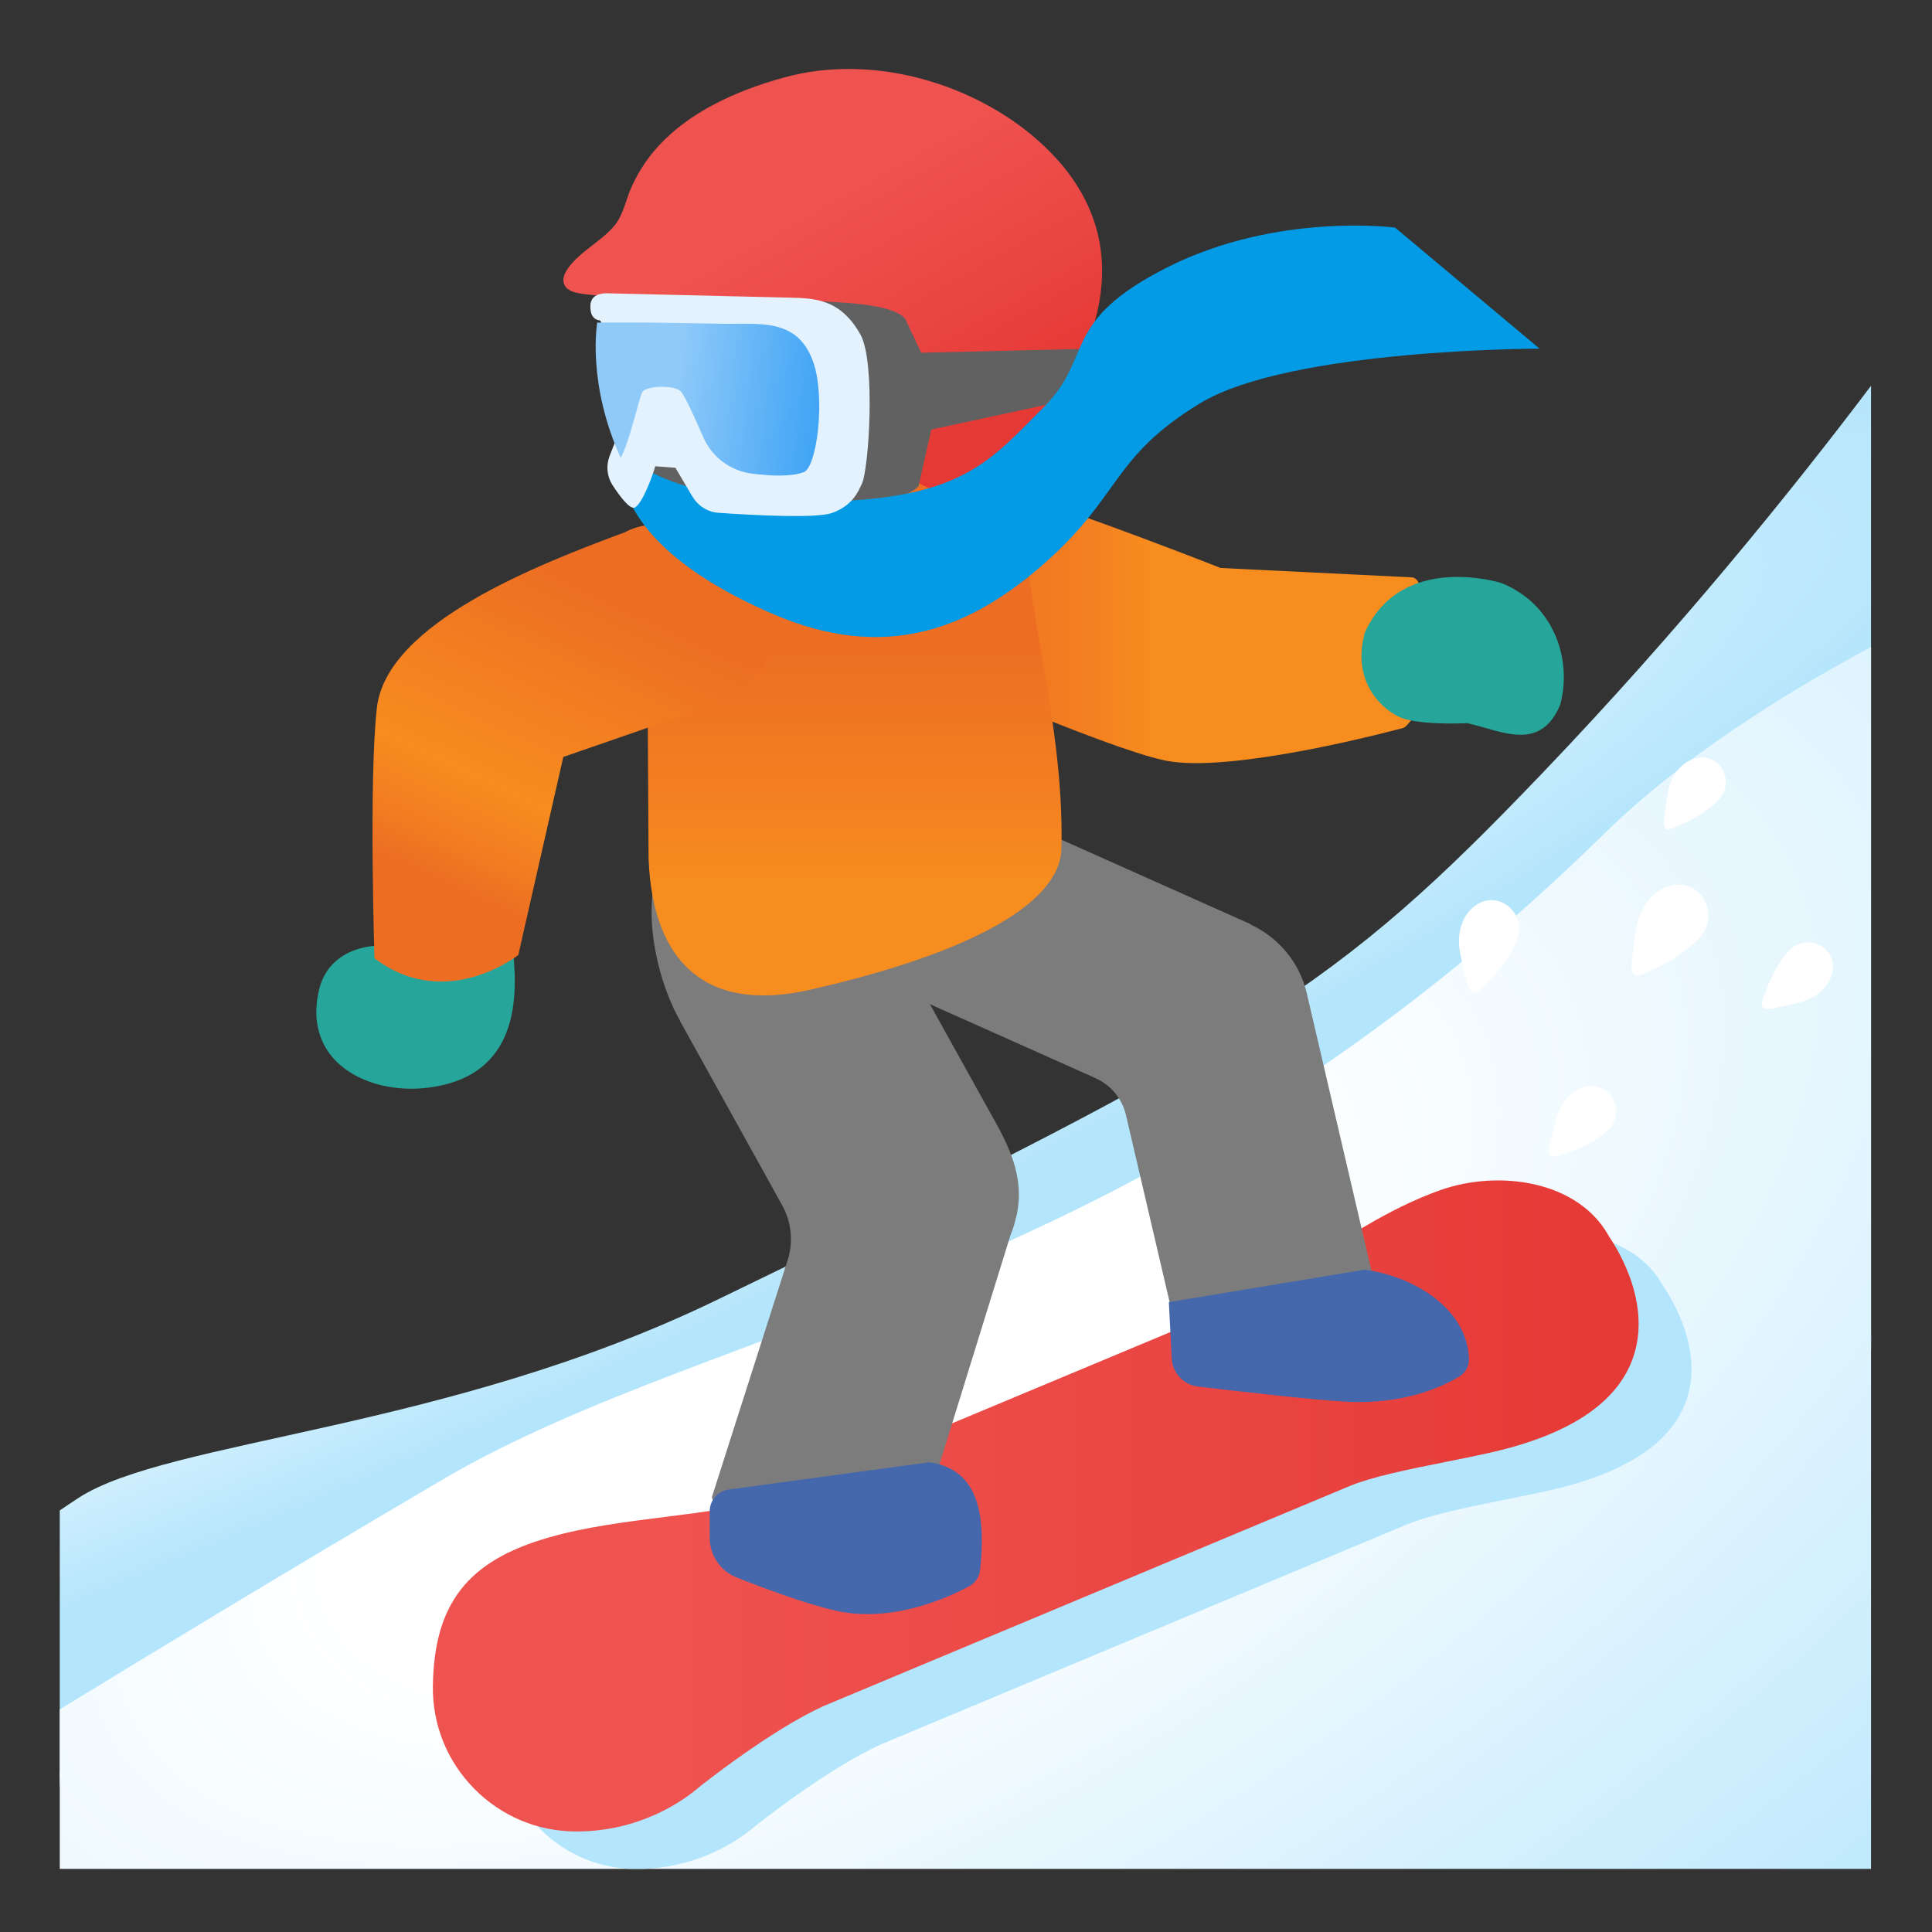
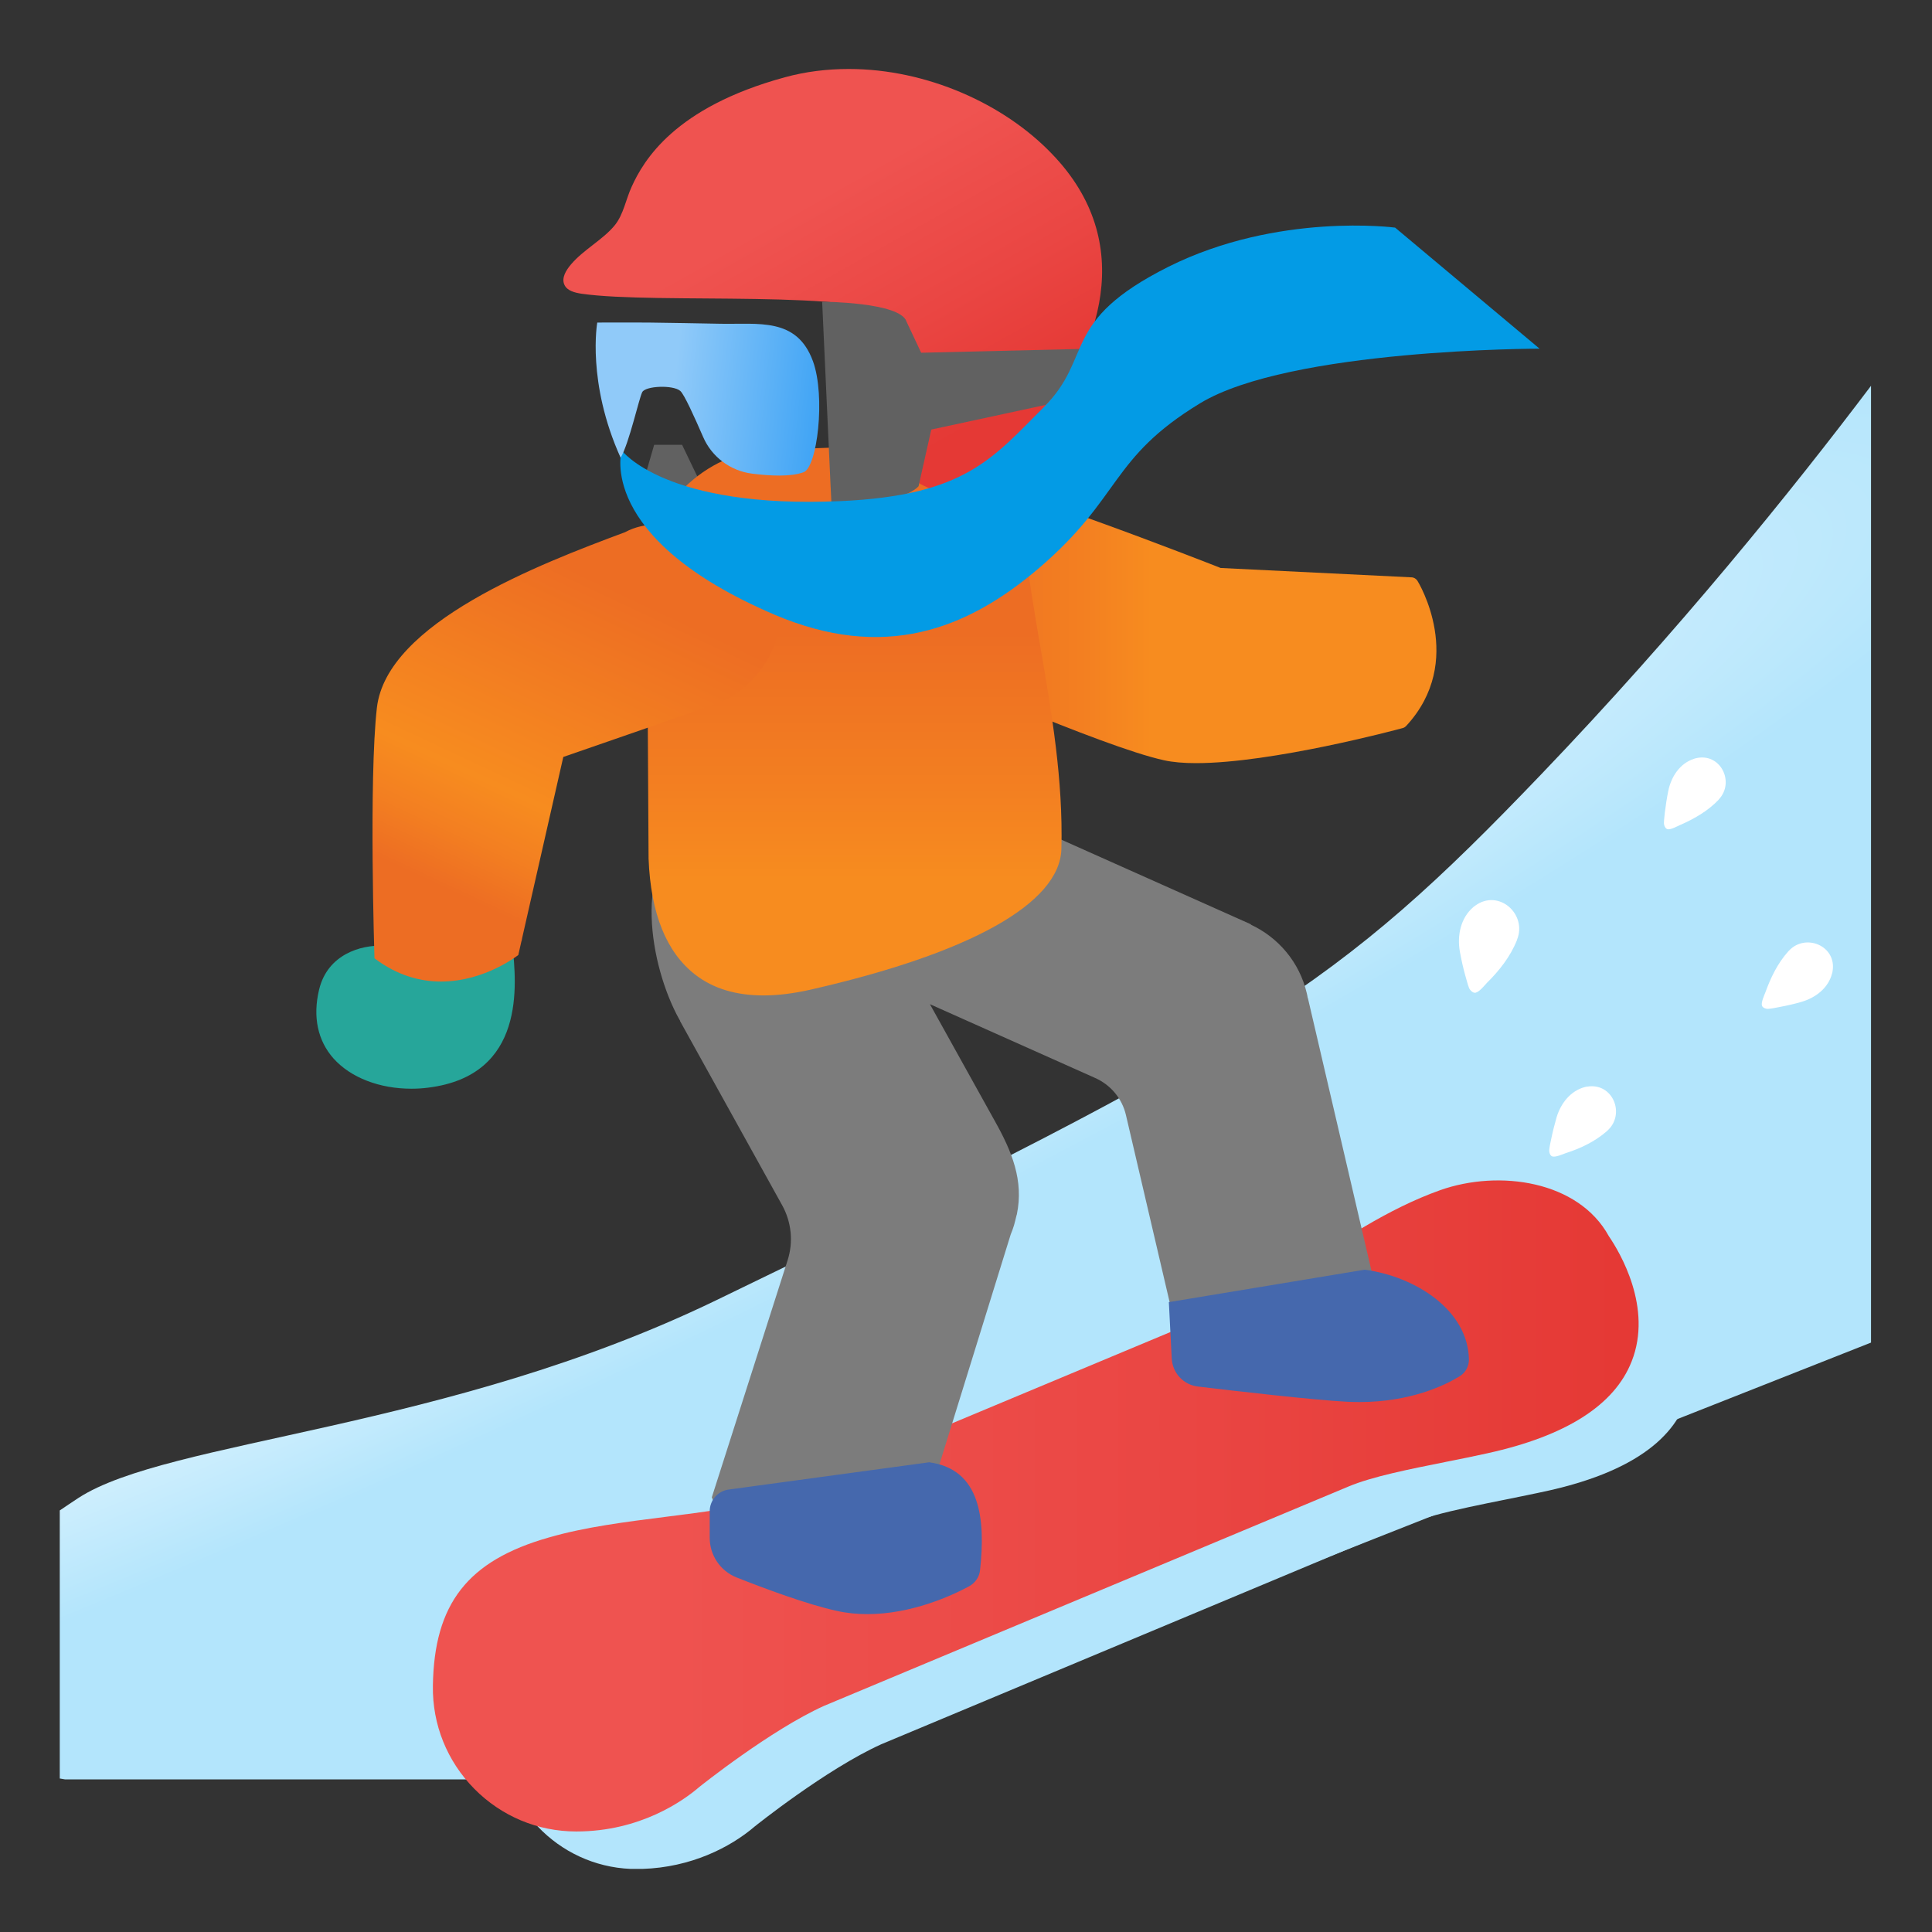
<svg xmlns="http://www.w3.org/2000/svg" version="1.1" id="snowboarder" x="0px" y="0px" viewBox="0 0 128 128" style="enable-background:new 0 0 128 128;" xml:space="preserve">
  <rect x="0" y="0" width="128" height="128" fill="#333333" stroke="none" />
  <polygon style="fill:#616161;" points="43.34,29.47 42.37,32.81 47.18,33.61 45.19,29.47 " />
  <g id="snow_1_">
    <g>
      <radialGradient id="SVGID_1_" cx="-134.039" cy="-2274.819" r="122.64" gradientTransform="matrix(0.909 -0.417 -0.063 -0.137 4.486 -289.641)" gradientUnits="userSpaceOnUse">
        <stop offset="0.334" style="stop-color:#E1F5FE" />
        <stop offset="1" style="stop-color:#B3E5FC" />
      </radialGradient>
      <path style="fill:url(#SVGID_1_);" d="M102.12,51.29c-13.53,14.13-18.9,17.56-54.7,34.87C29.58,94.78,11.15,95.38,5.2,99.24    c-0.43,0.28-0.84,0.56-1.24,0.83v17.76c0.22,0.04,0.35,0.06,0.35,0.06h46.38l73.27-28.94V25.56    C118.69,32.54,111.2,41.81,102.12,51.29z" />
-       <path style="fill:#B3E5FC;" d="M50.59,117.39L4.39,117.4c-0.01,0-0.18-0.03-0.43-0.08v1.01c0.17,0.03,0.31,0.05,0.35,0.06h46.38    c0.06,0,0.12-0.01,0.18-0.04l73.09-28.87v-1.07L50.59,117.39z" />
    </g>
    <g id="snow">
      <radialGradient id="SVGID_2_" cx="-127.713" cy="-465.202" r="157.91" gradientTransform="matrix(0.887 -0.463 -0.224 -0.43 61.62 -167.949)" gradientUnits="userSpaceOnUse">
        <stop offset="0.214" style="stop-color:#FFFFFF" />
        <stop offset="1" style="stop-color:#B3E5FC" />
      </radialGradient>
-       <path style="fill:url(#SVGID_2_);" d="M106.28,55.24c-30.62,30.03-58.27,31.81-77,42.81c-10.5,6.17-20.14,12.03-25.32,15.2v10.57    h120V42.87C118.03,46.03,111.41,50.22,106.28,55.24z" />
    </g>
  </g>
  <g id="person">
    <path id="dropShadow" style="fill:#B3E5FC;" d="M41.79,123.82h0.77c3.21-0.1,5.82-1.42,7.44-2.81c0,0,4.72-3.79,8.39-5.45   l34.74-14.53c2.18-0.91,5.88-1.49,9.32-2.24c13.22-2.9,9.56-10.93,7.71-13.63v0c-1.82-3.35-6.68-4.22-10.58-2.84   c-5.39,1.91-10.17,6.17-12.4,7.11L55.4,102.72c-4.39,1.28-10.24,1.28-14.9,2.62c-5.65,1.61-7.26,4.69-7.33,9.36   C33.1,119.6,36.95,123.62,41.79,123.82z" />
    <linearGradient id="SVGID_3_" gradientUnits="userSpaceOnUse" x1="28.669" y1="99.772" x2="108.563" y2="99.772">
      <stop offset="0.171" style="stop-color:#EF5350" />
      <stop offset="0.62" style="stop-color:#EA4643" />
      <stop offset="0.985" style="stop-color:#E53935" />
    </linearGradient>
    <path style="fill:url(#SVGID_3_);" d="M106.59,81.9c-2.01-3.67-7.26-4.43-11.17-3.05c-3.49,1.24-6.76,3.46-9.15,5.09   c-1.34,0.92-2.51,1.71-3.27,2.03L51.26,99.24c-2.14,0.62-4.6,0.93-7.2,1.26c-2.61,0.33-5.31,0.67-7.69,1.36   c-5.38,1.53-7.61,4.38-7.69,9.83c-0.04,2.57,0.94,4.99,2.74,6.82c1.8,1.82,4.2,2.83,6.76,2.83c4.26,0,7.12-2.06,8.14-2.94   c0.05-0.04,4.71-3.77,8.27-5.38l34.74-14.53c1.57-0.66,3.98-1.14,6.53-1.65c0.9-0.18,1.81-0.36,2.7-0.56   c5.18-1.14,8.4-3.18,9.54-6.08C109.51,86.64,107.32,82.97,106.59,81.9z" />
    <g id="pants">
      <path style="fill:#7C7C7C;" d="M86.65,66.12h-0.01c-0.02-0.1-0.03-0.21-0.06-0.31c-0.49-2.09-1.91-3.71-3.71-4.55l0.01-0.02    l-17.6-7.86l-0.05,0.11c-0.03-0.01-0.06-0.03-0.09-0.05c-0.87-0.39-1.8-0.57-2.71-0.57h0c-2.56,0-5,1.48-6.11,3.96    c-0.16,0.35-0.27,0.71-0.36,1.06c-2.17-1.86-5.32-3.3-7.93-3.3c-0.92,0-1.77,0.18-2.49,0.58c-3.6,2-2.53,8.77-0.54,12.36    c0.02,0.03,0.04,0.07,0.06,0.1l-0.01,0.01l6.77,12.21c0.62,1.12,0.75,2.44,0.36,3.65l-5.02,15.7l0.97,2.47l12.7-0.1l6.13-19.78    c0.08-0.2,0.16-0.4,0.22-0.61s0.11-0.42,0.16-0.63l0.03-0.1c0.46-2.23-0.32-4.15-1.46-6.18l-4.3-7.74l10.95,4.89    c1.03,0.46,1.79,1.37,2.04,2.47l3.54,15.16l13.14-3.07L86.65,66.12z" />
    </g>
    <linearGradient id="SVGID_4_" gradientUnits="userSpaceOnUse" x1="60.29" y1="41.2" x2="95.165" y2="41.2">
      <stop offset="0.034" style="stop-color:#ED6D23" />
      <stop offset="0.326" style="stop-color:#F37F21" />
      <stop offset="0.46" style="stop-color:#F78C1F" />
    </linearGradient>
    <path style="fill:url(#SVGID_4_);" d="M93.91,38.48c-0.09-0.14-0.24-0.23-0.4-0.23l-12.64-0.62c-1.26-0.5-14.6-5.7-17.02-5.78   c-0.27-0.04-0.44,0.14-0.5,0.37l-3.05,11.13c-0.06,0.24,0.05,0.49,0.28,0.59c0.5,0.23,12.41,5.53,16.54,6.43   c0.59,0.13,1.31,0.19,2.12,0.19c5.03,0,13.28-2.21,13.68-2.32c0.09-0.02,0.17-0.07,0.24-0.14C97.16,43.78,93.95,38.54,93.91,38.48z   " />
    <linearGradient id="SVGID_5_" gradientUnits="userSpaceOnUse" x1="56.594" y1="36.821" x2="56.594" y2="63.821">
      <stop offset="0.189" style="stop-color:#ED6D23" />
      <stop offset="0.569" style="stop-color:#F37F21" />
      <stop offset="0.796" style="stop-color:#F78C1F" />
    </linearGradient>
    <path style="fill:url(#SVGID_5_);" d="M68.94,42.94c-0.4-2.32-0.8-4.71-1.06-7.04c-0.08-2.15-0.89-3.87-2.35-4.97   c-1.39-1.05-3.29-1.54-5.65-1.45c0,0,0,0,0,0l-8.89,0.33c-4.13,0.03-8.29,3.91-8.13,8.33l0.11,18.75c0.14,3.63,1.18,6.21,3.1,7.69   c1.19,0.92,2.7,1.37,4.52,1.37c0.95,0,1.99-0.13,3.1-0.38c10.62-2.42,16.53-5.73,16.63-9.32C70.44,51.69,69.68,47.24,68.94,42.94z" />
-     <path id="hand_1_" style="fill:#26A69A;" d="M99.45,38.62c-0.06-0.02-6.62-2.06-9.03,3.3c-0.01,0.03-0.03,0.07-0.03,0.1l-0.05,0.23   c-0.66,2.93,1.15,4.67,2.32,5.23c1.14,0.55,3.98,0.46,4.55,0.43c0.43,0.1,0.85,0.22,1.24,0.33c0.77,0.22,1.56,0.44,2.29,0.44   c1.03,0,1.97-0.44,2.62-1.97c0.01-0.03,0.02-0.06,0.03-0.09l0.05-0.23C104.08,43.57,102.92,40,99.45,38.62z" />
    <path id="hand" style="fill:#26A69A;" d="M33.81,62.31l-0.85-0.83c-1.98-1.98-6.71,0.6-7.71,1.18c-1.27-0.04-3.54,0.52-4.11,2.91   c-0.43,1.8-0.09,3.38,0.96,4.56c1.14,1.27,3.05,2,5.15,2c0.37,0,0.74-0.02,1.12-0.07c6.49-0.81,5.85-6.86,5.58-9.45   C33.94,62.5,33.89,62.39,33.81,62.31z" />
    <linearGradient id="SVGID_6_" gradientUnits="userSpaceOnUse" x1="28.808" y1="64.428" x2="40.738" y2="38.963">
      <stop offset="0.189" style="stop-color:#ED6D23" />
      <stop offset="0.326" style="stop-color:#F37F21" />
      <stop offset="0.46" style="stop-color:#F78C1F" />
      <stop offset="1" style="stop-color:#ED6D23" />
    </linearGradient>
    <path style="fill:url(#SVGID_6_);" d="M51.62,40.74c0-0.16,0-0.31-0.01-0.47c-0.22-2.81-2.27-5.18-5.05-5.64   c-0.94-0.16-1.84-0.09-2.68,0.13c-0.08,0-0.17-0.02-0.26-0.02c-0.79,0-1.55,0.16-2.21,0.52c-5.7,2.12-15.79,6-16.44,11.63   c-0.54,4.75-0.16,16.6-0.16,16.6c1.52,1.15,3.04,1.54,4.41,1.54c2.91,0,5.12-1.76,5.12-1.76l0.21-0.93c0,0,0.01-0.01,0.01-0.01   s0.02-0.08,0.04-0.21l2.72-11.97c0,0,8.16-2.82,10.35-3.6C49.49,45.88,51.83,43.32,51.62,40.74z" />
    <g id="helmet">
      <linearGradient id="SVGID_7_" gradientUnits="userSpaceOnUse" x1="51.244" y1="10.009" x2="62.407" y2="29.823">
        <stop offset="0.176" style="stop-color:#EF5350" />
        <stop offset="0.623" style="stop-color:#EA4643" />
        <stop offset="0.985" style="stop-color:#E53935" />
      </linearGradient>
      <path style="fill:url(#SVGID_7_);" d="M69.69,10.19c-3.17-3.31-8.29-5.62-13.46-5.62c-1.42,0-2.85,0.17-4.23,0.55    c-7.31,1.99-9.36,5.51-10.15,7.25c-0.39,0.85-0.54,1.83-1.11,2.54c-0.77,0.96-2.09,1.63-2.92,2.62c-0.32,0.38-0.63,0.88-0.43,1.33    c0.18,0.41,0.69,0.53,1.14,0.6c5.01,0.72,18.67-0.34,21.15,1.65c1.37,1.1,0.62,6.98,0.66,9.02c0.04,1.9,0.1,1.67,1.81,2.5    c0.57,0.27,1.08,0.4,1.54,0.4c2.22,0,3.42-2.78,5.14-4.9C72.85,23.17,75.4,16.1,69.69,10.19z" />
    </g>
    <path style="fill:#4568AD;" d="M61.56,96.88l-13.31,1.81c-0.71,0.11-1.23,0.72-1.23,1.44v1.75c0,1.16,0.7,2.2,1.78,2.63   c1.84,0.73,4.71,1.8,6.66,2.22c0.68,0.15,1.35,0.21,2.01,0.21c2.91,0,5.56-1.21,6.73-1.84c0.4-0.22,0.68-0.61,0.73-1.06   C65.3,100.64,64.97,97.34,61.56,96.88z" />
    <path style="fill:#4568AD;" d="M90.42,84.12l-12.98,2.15L77.63,90c0.05,0.96,0.77,1.74,1.72,1.86c2.6,0.31,7.62,0.89,9.9,1.01   c0.27,0.01,0.54,0.02,0.8,0.02c3.39,0,5.67-1.1,6.66-1.71c0.39-0.24,0.62-0.67,0.61-1.13C97.25,86.81,93.81,84.58,90.42,84.12z" />
    <g>
      <path style="fill:#616161;" d="M61.03,23.37l-0.97-2.06c-0.4-1.3-5.59-1.32-5.59-1.32l0.55,12.03l0.05,1.01l0.04,0.98    c0,0,3.79-0.62,5.29-1.45c0.2-0.12,0.36-0.23,0.46-0.35l0.18-0.81l0.66-2.94l7.6-1.64c0.21-0.22,0.42-0.45,0.66-0.69    c0.12-0.14,0.26-0.28,0.4-0.42c0.8-0.81,1.3-1.48,1.69-2.09c0.12-0.18,0.23-0.35,0.33-0.52L61.03,23.37z" />
    </g>
    <g>
      <path style="fill:#039BE5;" d="M79.49,26.73c-5.95,3.62-5.18,6.21-10.61,10.87c-4.85,4.16-10.35,6.21-17.6,3.11    c-11.85-5.08-10.09-10.87-10.09-10.87s2.85,3.88,14.49,3.36c8.27-0.37,10.09-2.85,13.46-6.21s1.04-5.69,8.28-9.32    c7.25-3.62,15.01-2.59,15.01-2.59L102,23.1C102,23.1,85.44,23.1,79.49,26.73z" />
    </g>
  </g>
  <g id="drops">
    <path style="fill:#FFFFFF;" d="M106.45,74.95c0.01-0.01,0.02-0.01,0.03-0.03c1.23-1.08,0.39-3.2-1.31-2.93   c-0.05,0-0.09,0.01-0.13,0.02c-0.98,0.24-1.63,1.08-1.91,2.01c-0.14,0.48-0.26,0.96-0.36,1.45c-0.05,0.24-0.11,0.49-0.13,0.73   c-0.01,0.14,0.06,0.39,0.22,0.42c0.23,0.05,0.65-0.14,0.87-0.22C104.7,76.09,105.66,75.64,106.45,74.95z" />
    <path style="fill:#FFFFFF;" d="M118.47,63.04c0.01-0.01,0.01-0.02,0.03-0.03c1.1-1.22,3.21-0.35,2.91,1.35   c0,0.04-0.02,0.09-0.03,0.13c-0.25,0.98-1.1,1.62-2.04,1.89c-0.48,0.14-0.97,0.25-1.46,0.34c-0.24,0.05-0.49,0.1-0.73,0.12   c-0.14,0.01-0.39-0.07-0.42-0.23c-0.05-0.23,0.15-0.65,0.23-0.86C117.31,64.78,117.77,63.82,118.47,63.04z" />
    <path style="fill:#FFFFFF;" d="M100.5,62.29c0.01-0.01,0.01-0.02,0.01-0.04c0.68-1.69-1.22-3.38-2.77-2.25l-0.12,0.09   c-0.85,0.72-1.09,1.89-0.9,2.96c0.1,0.55,0.22,1.09,0.37,1.62c0.08,0.26,0.14,0.54,0.24,0.79c0.06,0.14,0.26,0.35,0.43,0.31   c0.26-0.06,0.57-0.46,0.75-0.65C99.34,64.3,100.07,63.37,100.5,62.29z" />
    <path style="fill:#FFFFFF;" d="M113.85,53c0.01-0.01,0.01-0.02,0.02-0.03c1.1-1.16,0.1-3.14-1.53-2.73   c-0.04,0.01-0.09,0.02-0.13,0.04c-0.93,0.31-1.49,1.19-1.68,2.11c-0.1,0.48-0.17,0.96-0.23,1.44c-0.02,0.24-0.06,0.48-0.06,0.72   c0,0.13,0.1,0.37,0.25,0.39c0.23,0.03,0.61-0.19,0.82-0.28C112.25,54.25,113.15,53.73,113.85,53z" />
-     <path style="fill:#FFFFFF;" d="M112.59,62.13l0.03-0.03c1.37-1.48,0.07-3.96-1.97-3.41c-0.05,0.01-0.11,0.03-0.16,0.05   c-1.16,0.41-1.86,1.53-2.08,2.7c-0.11,0.6-0.2,1.21-0.25,1.82c-0.03,0.3-0.07,0.61-0.07,0.91c0.01,0.16,0.13,0.46,0.32,0.48   c0.29,0.04,0.78-0.25,1.03-0.37C110.6,63.74,111.72,63.07,112.59,62.13z" />
  </g>
  <g id="glasses">
-     <path style="fill:#E3F2FD;" d="M45.87,32.89c-0.27-0.46-0.65-1.09-1.12-1.9l-1.34-0.1c-0.15,0.57-0.83,2.44-1.34,2.73   c-0.32,0.18-1-0.73-1.49-1.48c-0.37-0.58-0.44-1.29-0.19-1.94c0.11-0.29,0.23-0.59,0.31-0.79c0.22-0.58,0.55-1.1,0.75-1.68   c0.21-0.61-0.16-1.29-0.33-1.9c-0.2-0.68-0.4-1.35-0.61-2.04c-0.05-0.18-0.63-2.56-0.76-2.56c0,0-0.54-0.01-0.62-0.67   c-0.05-0.4-0.07-1.12,1.06-1.13l12.14,0.29c1.62,0.04,3.35,0.07,4.68,2.45c1.01,1.82,0.56,8.97,0.08,9.91   c-0.23,0.46-0.56,1.4-1.98,1.91c-1.06,0.37-5.3,0.14-7.41-0.01C46.94,33.96,46.27,33.55,45.87,32.89z" />
    <linearGradient id="SVGID_8_" gradientUnits="userSpaceOnUse" x1="-44.8" y1="223.704" x2="-34.349" y2="223.704" gradientTransform="matrix(1.457 0.157 0.124 -1.156 76.587 290.951)">
      <stop offset="0.365" style="stop-color:#90CAF9" />
      <stop offset="0.987" style="stop-color:#42A5F5" />
    </linearGradient>
    <path style="fill:url(#SVGID_8_);" d="M49.83,31.38c-1.44-0.18-2.68-1.11-3.25-2.44c-0.57-1.31-1.25-2.82-1.51-3.04   c-0.47-0.41-2.3-0.34-2.52,0.08c-0.22,0.43-0.86,3.36-1.43,4.35c-2.26-5-1.55-8.96-1.55-8.96s2.5-0.01,3.39,0   c1.59,0.02,3.18,0.05,4.77,0.08c2.53,0.05,5.06-0.44,6.13,2.48c0.85,2.33,0.28,7.07-0.63,7.36C52.37,31.6,51.01,31.53,49.83,31.38z   " />
  </g>
</svg>